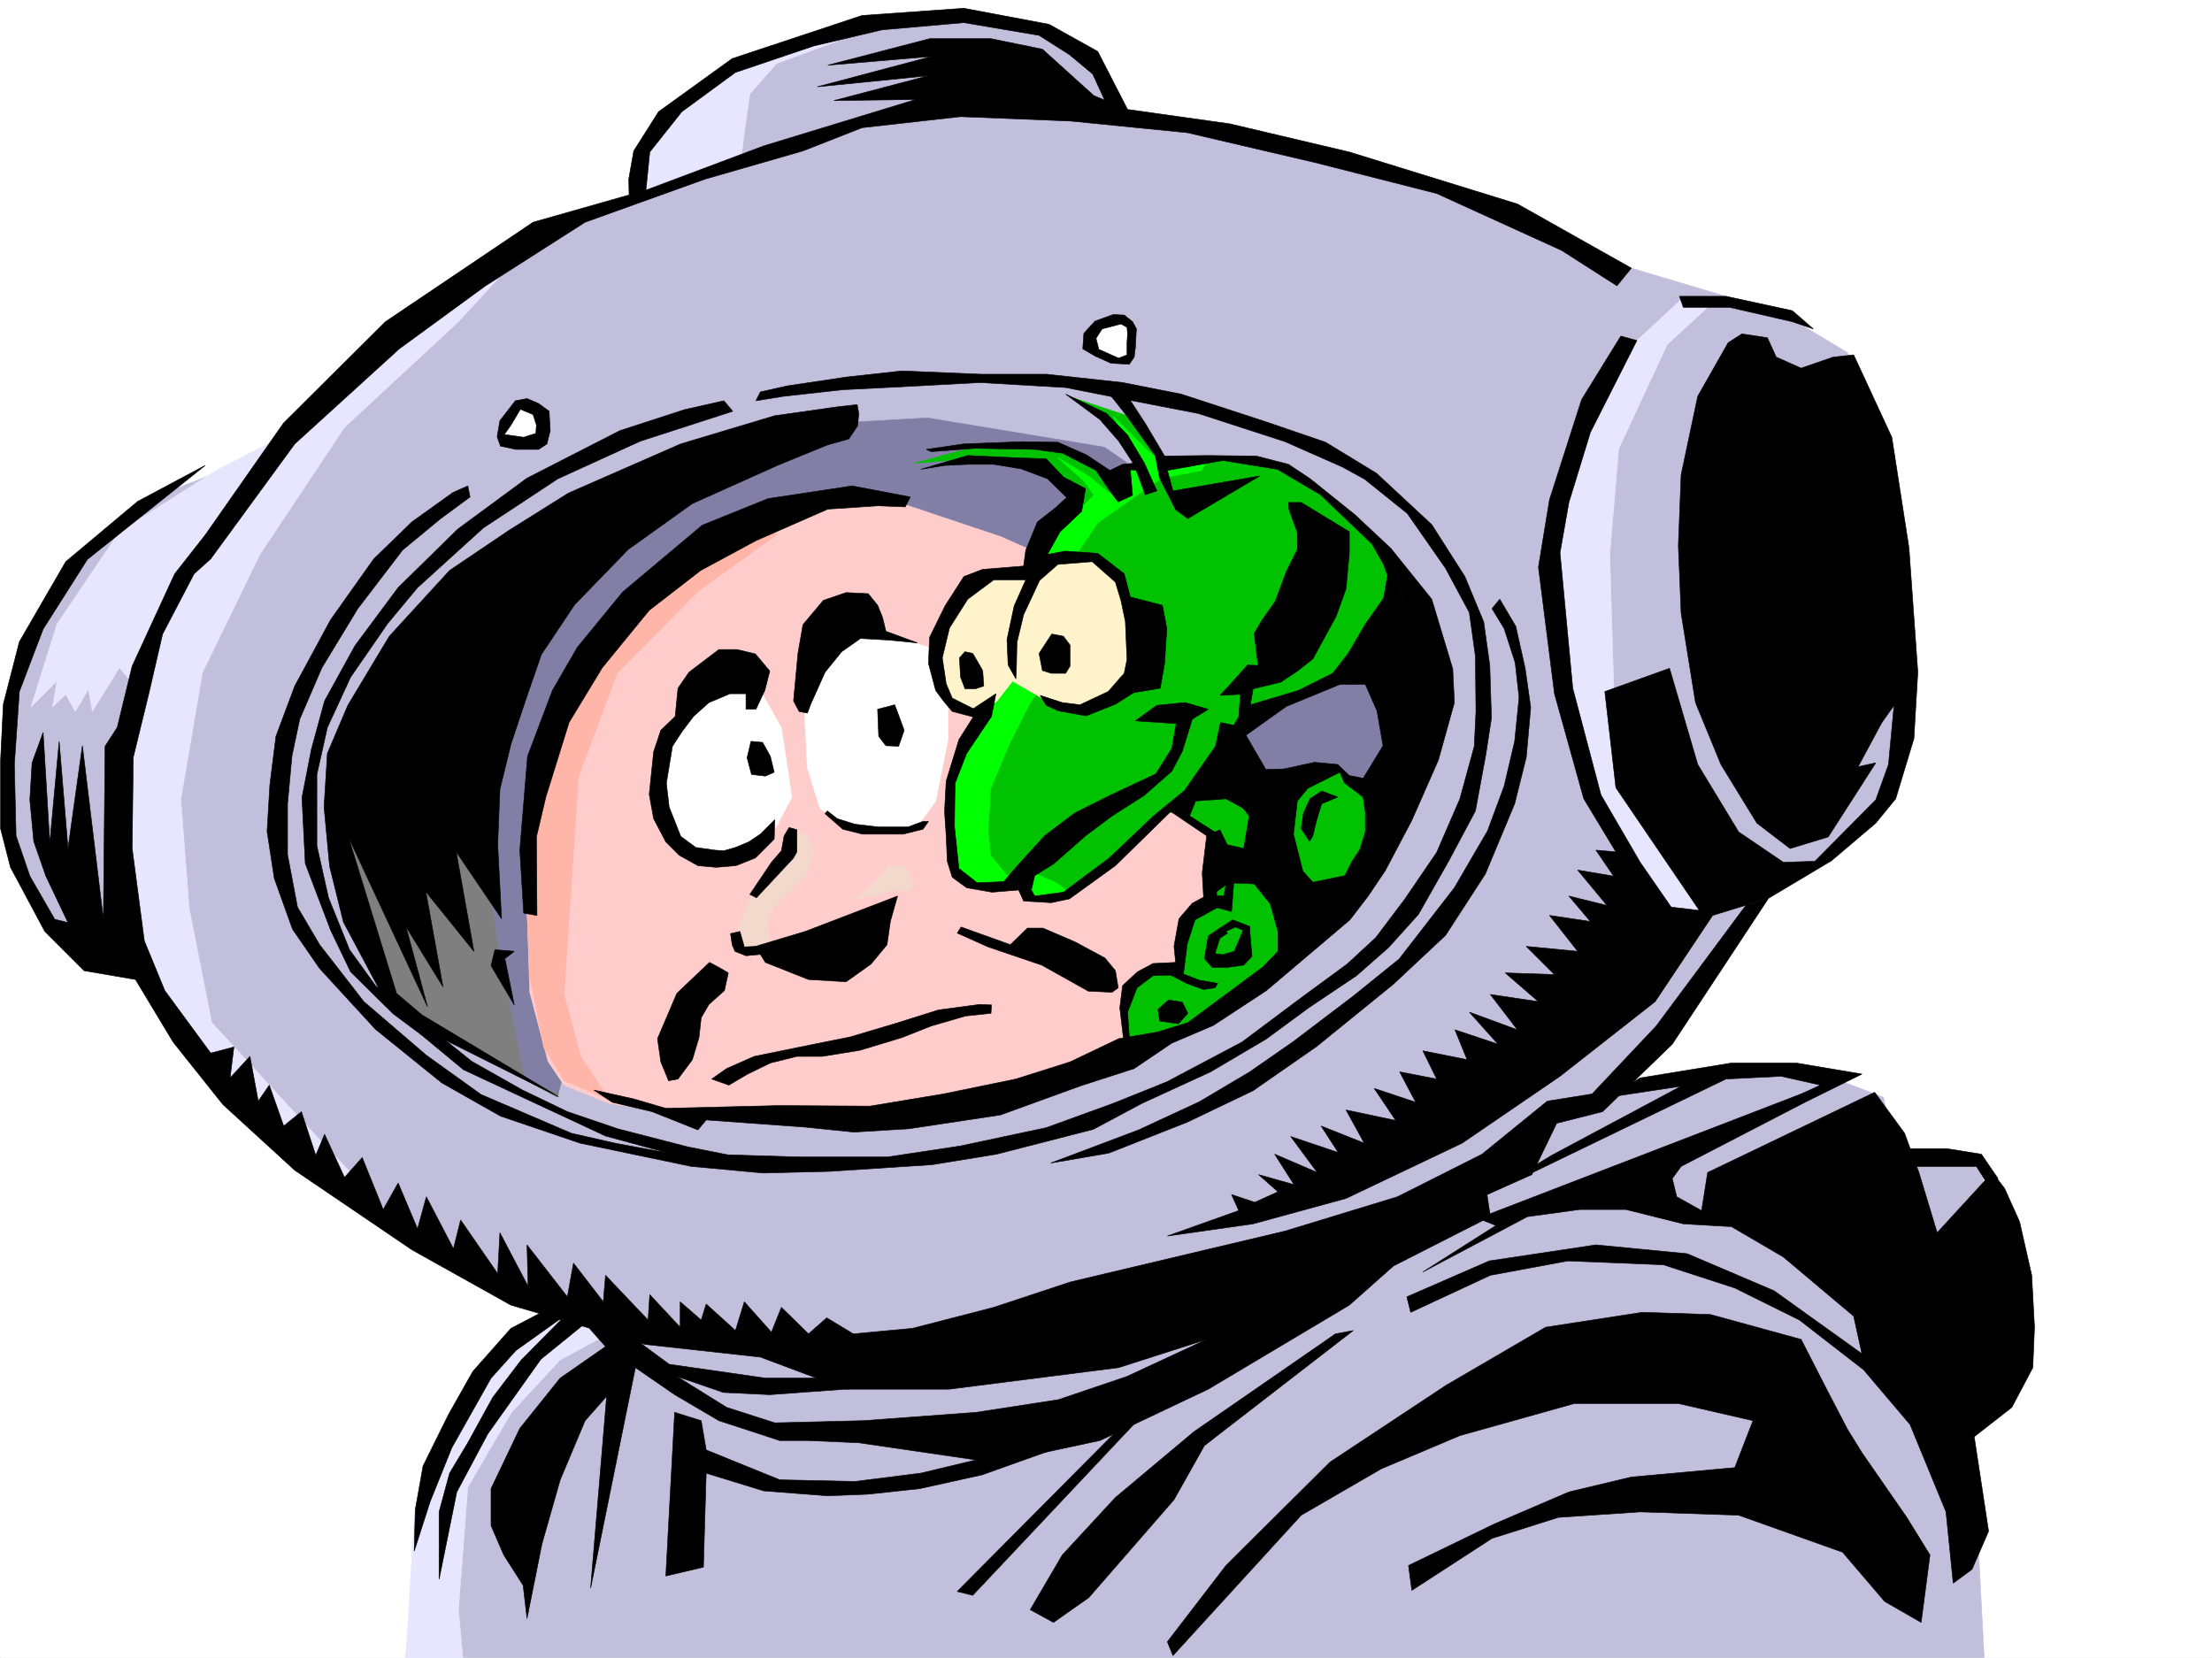
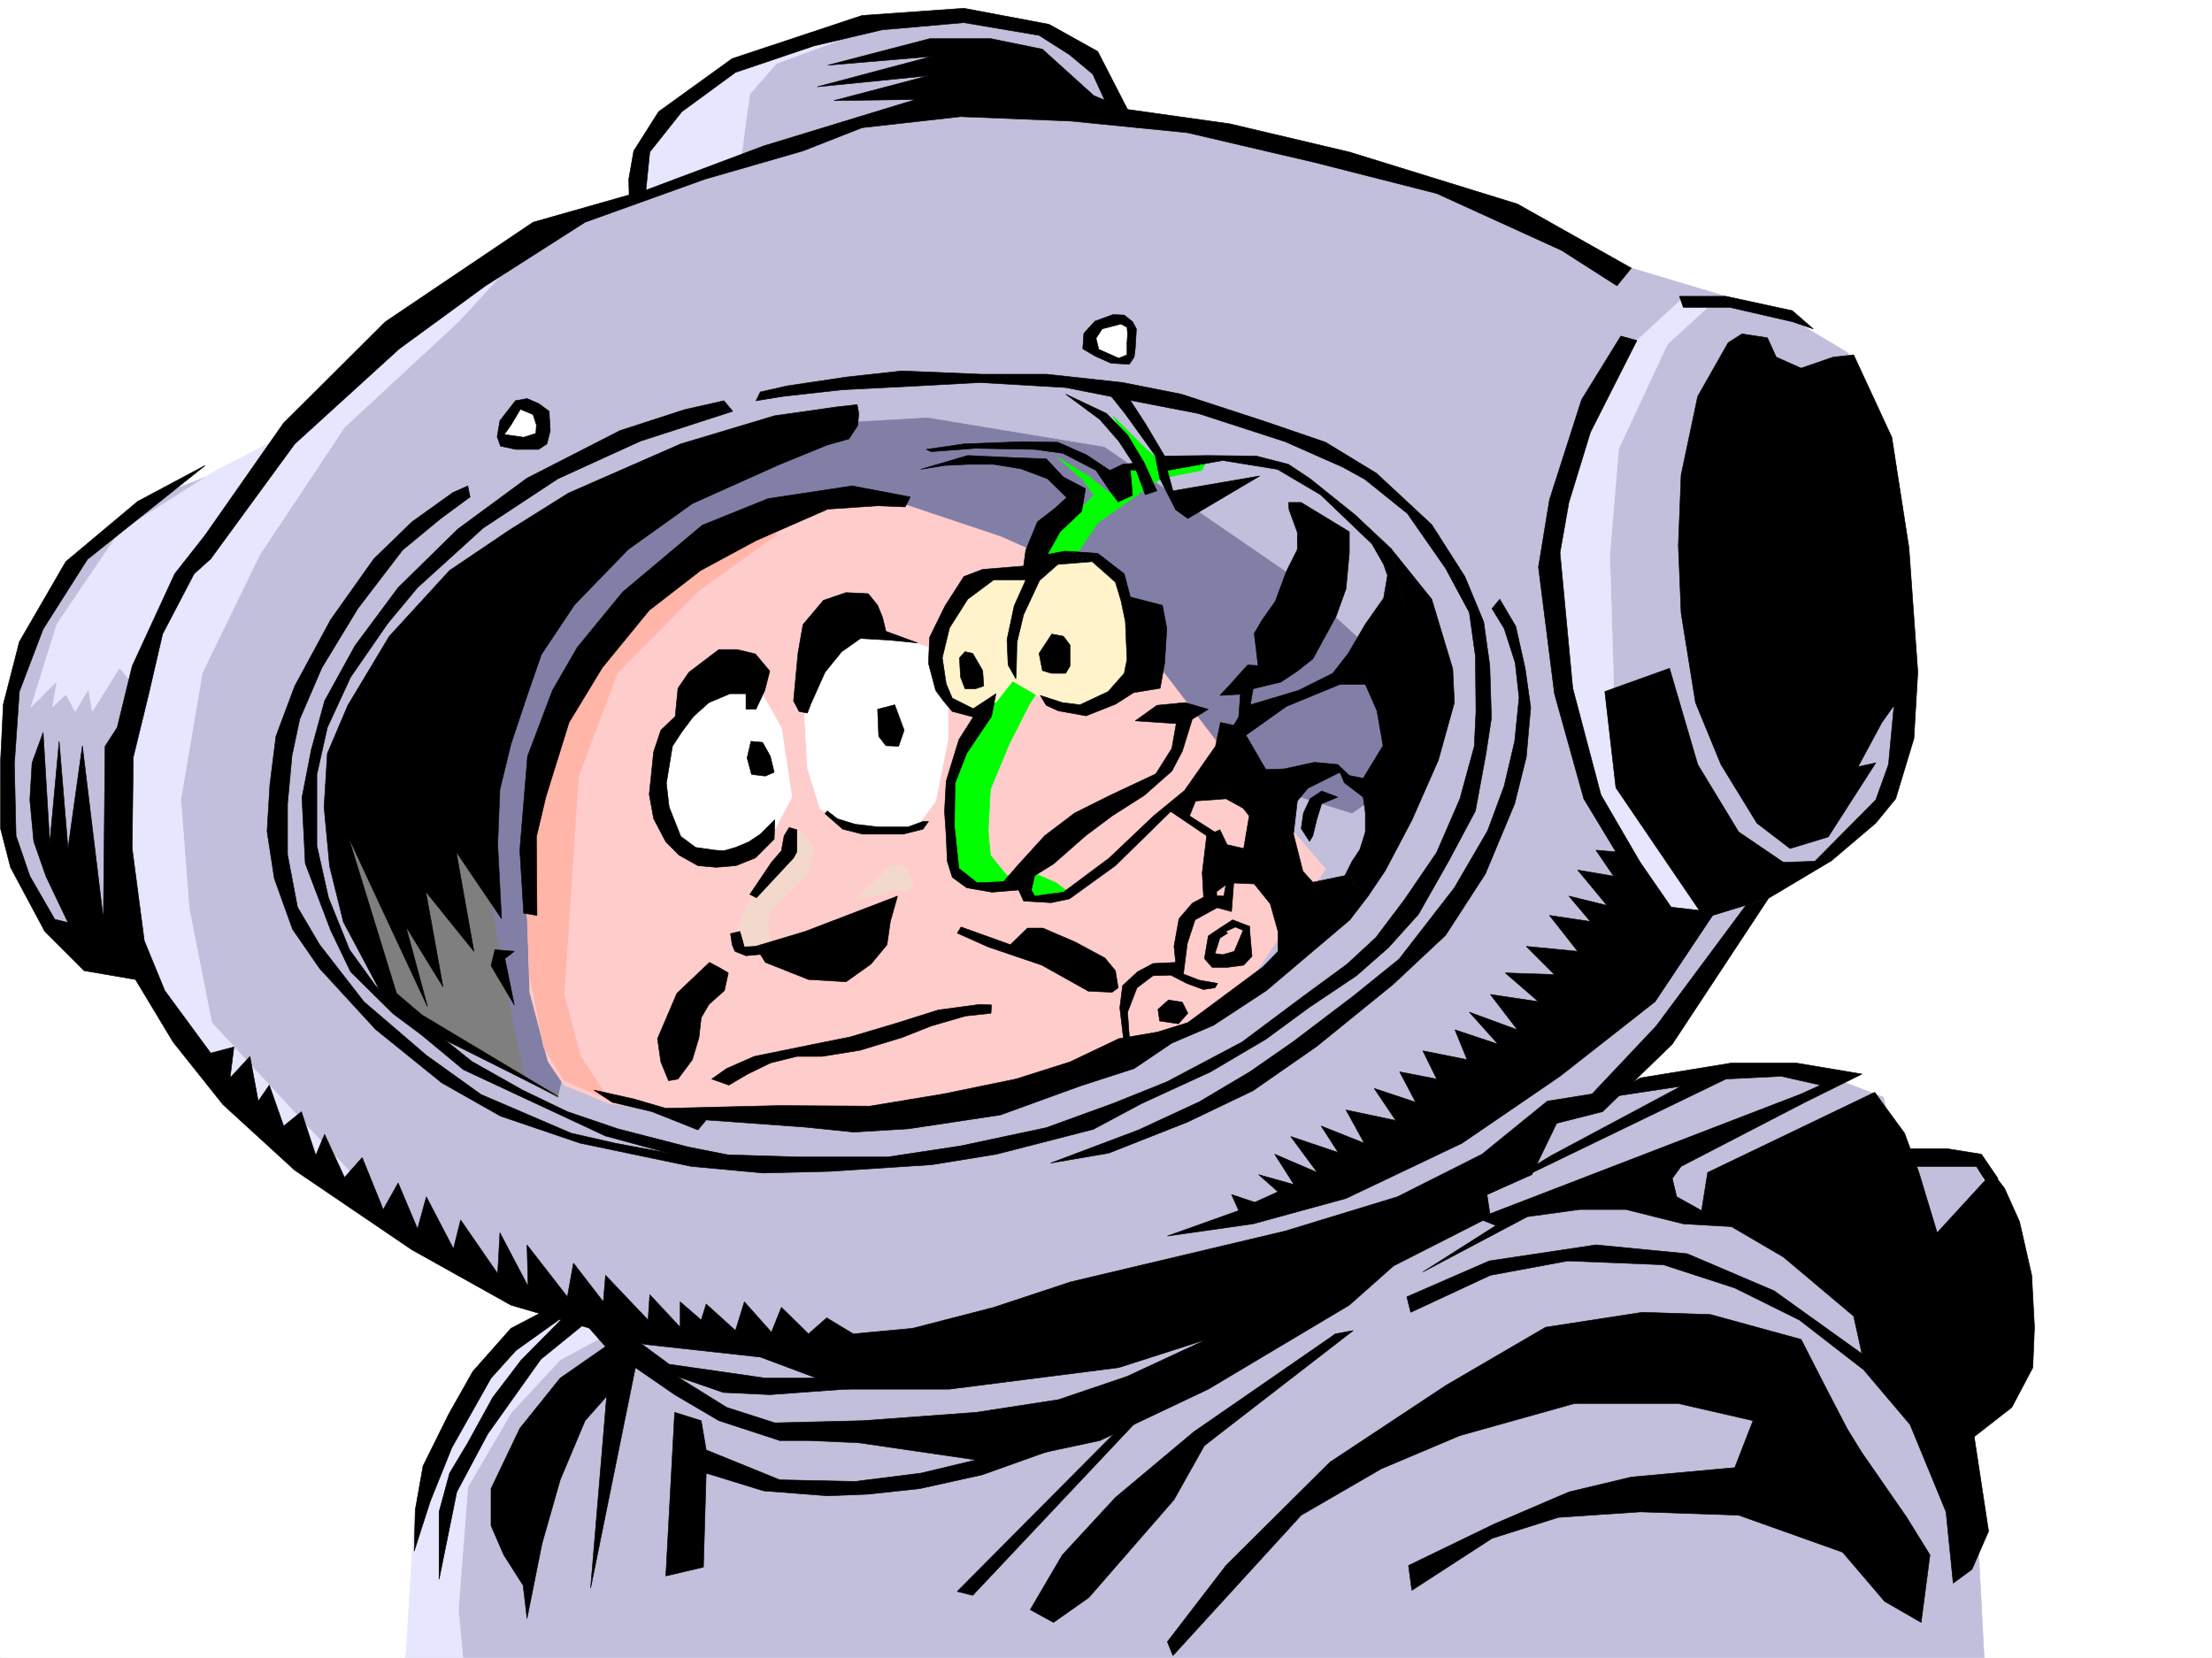
<svg xmlns="http://www.w3.org/2000/svg" width="2997.016" height="2246.668">
  <rect width="100%" height="100%" fill="#333333" stroke="none" />
  <defs>
    <clipPath id="a">
      <path d="M0 0h2997v2244.137H0Zm0 0" />
    </clipPath>
    <clipPath id="b">
      <path d="M5 18h2696v2226.137H5Zm0 0" />
    </clipPath>
  </defs>
  <path fill="#fff" d="M0 2246.297h2997.016V0H0Zm0 0" />
  <g clip-path="url(#a)" transform="translate(0 2.16)">
    <path fill="#fff" fill-rule="evenodd" stroke="#fff" stroke-linecap="square" stroke-linejoin="bevel" stroke-miterlimit="10" stroke-width=".743" d="M.742 2244.137h2995.531V-2.16H.743Zm0 0" />
  </g>
  <g clip-path="url(#b)" transform="translate(0 2.16)">
    <path fill="#c2bfdc" fill-rule="evenodd" stroke="#c2bfdc" stroke-linecap="square" stroke-linejoin="bevel" stroke-miterlimit="10" stroke-width=".743" d="m872.125 196.312-11.223 65.18-149.867 53.918-244.258 196.242-120.625 106.352-137.125 53.215L89.148 772.332l-65.18 124.34L5.98 1009.004l12.004 131.062 35.973 95.133 101.152 77.145h41.211l66.668 113.117 149.086 159.527 233.781 149.047 113.153 47.195-77.926 47.192-59.937 71.164-41.215 95.875-12.004 47.191-17.985 201.485h2138.38l-11.223-213.489-24.008-214.187 47.234-189.52-23.226-53.175-107.914-5.985-17.243-83.164-60.683-23.226-125.121-11.965-167.074 23.226 131.101-172.273 59.941-101.113 77.926-35.23 89.188-83.126 23.969-190.262-77.926-414.93-89.93-53.956-238.238-71.121-292.235-123.598-365.62-71.902-35.973-71.164-59.942-47.192-149.09-17.988-137.12 22.484-155.071 54.66-71.945 59.2zm0 0" />
  </g>
  <path fill="#e6e6ff" fill-rule="evenodd" stroke="#e6e6ff" stroke-linecap="square" stroke-linejoin="bevel" stroke-miterlimit="10" stroke-width=".743" d="m2276.988 406.719-89.93 83.125-65.921 142.324-17.989 101.113 17.989 207.465 47.937 177.516 101.934 131.101 47.191-23.226-89.187-167.035-41.953-106.352-5.98-201.484 12-143.067 65.925-141.578 65.18-59.902zM824.187 1807.36l-65.18 35.226-65.96 71.125-59.195 101.152-12.707 166.254 5.98 65.18h-77.184l12.004-201.484 47.196-101.114 41.21-77.144 102.637-95.13zM1135.113 55.445l-83.168 30.692-35.972 41.21-6.723 47.157-5.984 47.191-137.121 41.957v-58.418l41.953-53.918 89.148-65.18zM657.86 358.781 406.093 578.992 292.977 637.41l-131.141 83.125-84.652 125.121-35.23 112.332 35.23-35.187-6.024 35.187 17.988-17.242 12.747 23.227 17.984-29.953 5.242 29.953 36.715-59.16 34.484 41.171-47.23 89.891 12.746 190.262 41.21 106.351 77.927 125.082 167.074 159.567 137.867 89.851-167.816-179-131.145-142.324-30.691-155.031L245 1083.07l29.207-171.53 77.926-160.274 114.644-172.274 154.368-143.066 119.878-130.32Zm0 0" />
  <path fill="#fff" fill-rule="evenodd" stroke="#fff" stroke-linecap="square" stroke-linejoin="bevel" stroke-miterlimit="10" stroke-width=".743" d="m1503.004 435.926-17.984 10.48-3.754 15.719 7.507 18.727 29.95 9.734 15.015-7.465.742-40.469-14.976-9.738zM699.813 548.262l-22.485 38.98 10.48 12.707 40.47-2.226 11.222-23.97-17.988-25.491zm0 0" />
  <path fill="#7f7f7f" fill-rule="evenodd" stroke="#7f7f7f" stroke-linecap="square" stroke-linejoin="bevel" stroke-miterlimit="10" stroke-width=".743" d="m461.535 1098.79 68.192 256.925 71.906 48.68 153.62 82.382 15.72-63.656-161.09-349.043zm0 0" />
  <path fill="#827fa6" fill-rule="evenodd" stroke="#827fa6" stroke-linecap="square" stroke-linejoin="bevel" stroke-miterlimit="10" stroke-width=".743" d="m711.777 1462.066-32.218-155.773-23.227-153.547 23.227-223.223L821.922 713.81l302.71-140.055 131.888-7.508 239.757 39.688 244.22 167.777 152.1 138.57-2.972 148.305-57.71 41.215-157.34-49.426-421.067-292.855-489.258 689.058-8.25 32.219zm0 0" />
  <path fill="#fcc" fill-rule="evenodd" stroke="#fcc" stroke-linecap="square" stroke-linejoin="bevel" stroke-miterlimit="10" stroke-width=".743" d="M1020.473 715.297 874.395 800.69l-87.665 98.141-55.44 146.04-19.513 146.82 3.008 59.898 3.012 92.902 24.71 93.606 21.743 32.218 60.684 24.711 75.656 11.223 205.316 8.25 150.613 3.012 250.239-74.918 179.82-103.34 109.402-161.797-134.894-155.813-183.574-240.425-121.368-53.918-131.843-44.184-110.145-2.27zm0 0" />
  <path fill="#fff" fill-rule="evenodd" stroke="#fff" stroke-linecap="square" stroke-linejoin="bevel" stroke-miterlimit="10" stroke-width=".743" d="m1105.906 901.8-16.504 52.434 4.5 86.137 17.242 55.445 43.438 27.723h85.434l27.722-38.2 16.5-82.425v-59.898l-16.5-62.914-52.433-16.5-47.23-5.98-37.458 19.468zm-157.34 32.22-49.46 74.136-8.25 71.903 27.722 65.18 65.961 19.472 62.168-35.191 26.234-49.461-14.23-93.606-38.238-68.148h-44.926zm0 0" />
  <path fill="#ffb5a8" fill-rule="evenodd" stroke="#ffb5a8" stroke-linecap="square" stroke-linejoin="bevel" stroke-miterlimit="10" stroke-width=".743" d="m1052.688 724.29-106.391 76.4-110.145 111.59-52.433 140.094-8.992 136.305-10.477 158.785 22.48 83.906 38.204 58.418-60.684-25.453-27.723-45.711-18.73-96.613-6.02-157.301 16.5-131.805 64.438-141.582 131.101-120.586 113.157-55.441zm0 0" />
  <path fill="#f3d9cc" fill-rule="evenodd" stroke="#f3d9cc" stroke-linecap="square" stroke-linejoin="bevel" stroke-miterlimit="10" stroke-width=".743" d="m1187.586 1213.39 23.223-8.21 18.73 2.972 8.211-10.48-8.21-17.242-5.24-7.47h-19.51l-11.224 13.49-16.5 15.718-18.73 16.46zm-93.684-79.374 8.992 17.207-8.992 32.218-24.71 24.711-23.97 24.711-6.023 18.727 6.024 32.219-32.961 3.011-12.004-6.02-3.012-15.718 20.254-48.68 38.2-43.441 19.472-24.711 3.012-24.711zm0 0" />
-   <path fill="#00c200" fill-rule="evenodd" stroke="#00c200" stroke-linecap="square" stroke-linejoin="bevel" stroke-miterlimit="10" stroke-width=".743" d="m1599.66 624.66-25.496-4.496-30.691-51.648-91.414-29.993 50.945 28.465 40.469 54.703-9.735 13.489-33.746 4.496-53.918-32.219-24.75-3.012h-97.398l-84.653 23.227 71.907-5.98 89.187 11.218 35.973 14.977 25.453 23.226-45.707 55.442-71.906 253.918-29.989 152.8 32.22 53.176 69.675 25.457h32.96l62.208-45.71 67.41-66.665 18.727 3.012 63.695 43.438-24.711 80.898-34.488 25.457-4.496 64.434-28.465-8.25-35.188 19.472-8.25 29.207 2.227 70.422 80.195-27.723 107.133-71.906 127.387-128.836 61.426-122.07-61.426-12-33-23.227-91.375 12.747-36.715-20.958v-47.937l49.422-32.961 101.152-40.469 59.195-119.84-25.453-58.418-86.918-81.64-43.48-19.473-66.664-12.746zm0 0" />
  <path fill="#0f0" fill-rule="evenodd" stroke="#0f0" stroke-linecap="square" stroke-linejoin="bevel" stroke-miterlimit="10" stroke-width=".743" d="m1394.344 954.98-26.938 53.176-25.496 61.426-3.008 56.184 3.008 32.965 22.484 27.718 38.946-2.265 27.719 12.004 21 15.718h-14.235l-43.48 5.239-11.219-14.977-38.945-3.012-35.973-2.968-15.012-15.758-5.984-50.164-2.23-73.391 35.933-76.402 43.48-86.883 43.442-146.82 35.969-47.934 23.226-12.75 14.977-14.973-12.707-18.73-35.973-32.219 41.211 24.75 28.465 23.188 22.484-32.922h20.957l-38.203-71.16 43.48 43.437 29.95 25.453 51.691-5.238-5.238 9.738-53.961 10.477-43.437 29.949-43.442 30.734-31.476 46.45-17.985 53.175-1.484 72.649-28.504 53.176zm0 0" />
  <path fill="#fff3cc" fill-rule="evenodd" stroke="#fff3cc" stroke-linecap="square" stroke-linejoin="bevel" stroke-miterlimit="10" stroke-width=".743" d="m1394.344 774.492-52.434 2.973-43.437 24.71-26.239 53.958-7.504 58.418 20.25 38.199 41.957 13.488 23.97-16.5 20.995-26.937 46.45 26.937 35.933 10.48 48.719-7.468 40.469-40.469v-63.656l-30.735-77.145-40.468-14.23-59.196 7.508zm0 0" />
  <path fill-rule="evenodd" stroke="#000" stroke-linecap="square" stroke-linejoin="bevel" stroke-miterlimit="10" stroke-width=".743" d="m1120.879 1098.79 13.492 10.515 23.965 7.468 31.476 3.754h40.47l20.214-7.508h7.508l-7.508 10.52-26.98 6.727h-54.7l-26.941-6.727-24.008-20.996zm-97.399 183.534 67.45-20.254 125.12-47.937-9.737 34.488-4.497 31.434-21.738 26.238-33.707 23.969-50.945-3.012-58.453-23.227zm-59.195 179.742 20.254-14.23 37.457-16.465 80.898-16.5 48.72-9.734 62.91-18.73 56.968-17.946 56.188-7.508 15.718.742-.742 11.262-34.449 3.715-46.45 13.488-39.726 15.719-56.93 17.242-50.945 8.25h-34.488l-35.973 8.996-30.691 14.973-25.496 14.976zm9.735-151.276 12.746 7.468-5.239 23.969-20.996 18.726-10.48 17.988-3.008 26.938-8.996 29.992-19.469 26.195-12.75 2.27-10.476-25.496-4.497-31.434 26.235-61.426 44.183-41.957zm0 0" />
  <path fill-rule="evenodd" stroke="#000" stroke-linecap="square" stroke-linejoin="bevel" stroke-miterlimit="10" stroke-width=".743" d="m1023.48 1282.324-14.972.742-6.024-20.996-12.707 3.012 2.23 14.973 3.75 8.996 14.977 5.98 23.97-2.23zm38.946-149.832-3.715 20.254-13.488 15.719-29.25 43.441 8.996 4.496 50.203-53.922 4.496-8.25v-29.949l-10.477-3.012zm239.762 123.594 66.703 23.969 23.226-22.48h20.957l43.48 18.726 40.47 21.742 14.23 17.242 3.754 23.188-8.25 6.02-32.219-1.524-62.95-35.192-72.687-24.71-41.957-18.731zm-258.493-231.43-10.476-18.73-15.719-1.485-5.238 22.442 5.98 22.484 18.73 2.227 11.966-5.239zm181.348-35.191-12.746-34.485-23.227 6.02 1.485 36.676 9.738 12.746 17.242.742zm0 0" />
  <path fill-rule="evenodd" stroke="#000" stroke-linecap="square" stroke-linejoin="bevel" stroke-miterlimit="10" stroke-width=".743" d="m1049.719 1110.793-19.512 19.473-15.719 10.476-17.984 7.508-15.719 4.496-12.004-.781-26.238-3.715-20.215-14.977-15.715-39.722-3.754-32.18 8.25-50.207 12.707-19.469 15.758-20.96 20.957-18.727 28.465-12.004h21.738V961h13.489l12.004-25.492 6.726-26.2-19.473-23.222-24.71-5.984h-24.75l-40.47 30.695-14.972 21.738-3.754 38.2-19.472 18.73-9.739 29.207-5.98 57.672 5.98 32.96 16.5 31.438 17.989 17.988 25.453 14.23 24.71 2.231 26.981-2.23 26.234-10.48 25.457-25.493zm48.68-156.559 19.468-43.437 22.485-27.723 25.492-17.949 38.945 2.23 38.238 3.754-42.734-15.718-4.496-18.73-6.727-16.5-12.746-15.716-29.953-1.488-30.73 10.48-27.723 32.961-6.766 38.942-5.98 64.398 7.508 14.235 11.222 2.265zm0 0" />
  <path fill-rule="evenodd" stroke="#000" stroke-linecap="square" stroke-linejoin="bevel" stroke-miterlimit="10" stroke-width=".743" d="m1226.527 686.832-36.715-1.488-68.19 4.496-97.4 42.7-74.913 40.429-69.676 53.957-63.695 77.887-44.965 74.132L739.5 1080.06l-12.71 53.957.745 106.355-17.988-3.012-5.238-85.394 10.476-127.309 33.707-89.148 33.742-58.418 61.426-74.914 107.88-90.594 89.187-35.973 113.855-17.242 78.672 15.012zm0 0" />
  <path fill-rule="evenodd" stroke="#000" stroke-linecap="square" stroke-linejoin="bevel" stroke-miterlimit="10" stroke-width=".743" d="m1163.578 560.266-1.488 16.46-12.004 17.985-29.207 8.25-65.922 26.941-116.91 52.434-86.879 62.168-72.688 74.914-44.964 67.41-19.473 56.188-21.738 65.14-14.977 61.426-3.008 74.914 5.239 100.371-61.426-90.636 23.969 134.82-65.18-80.899 23.223 128.832-50.204-81.64 29.246 108.62-107.171-229.948 65.218 211.965 34.446 29.207 185.062 110.847-191.785-95.875-50.207-47.933-49.46-92.864-18.727-75.66-7.508-80.152 4.496-72.649 27.722-65.18 56.188-93.605 81.68-89.148 80.933-54.664 80.156-50.203 152.098-66.625 127.39-38.204 84.653-12.003 26.977-3.008zm83.945 75.656 32.22-5.238 32.218-1.524h34.45l36.714 6.02 35.969 13.449 26.199 25.496-16.461 14.973-23.227 17.988-15.757 38.2-2.97 21.698-55.444 4.496-25.493 9.739-25.457 39.687-20.996 42.696-1.484 35.23 9.734 36.676 10.48 14.23 12.005 14.235 28.464 7.507-19.472 30.692-17.242 56.187-2.23 41.172 2.23 32.961 1.484 34.488 6.766 21.7 19.472 14.23 34.485 5.984 35.933-2.972 6.766 14.976 37.457 2.227 24.71-5.238 62.208-44.926 74.914-73.43 25.496 6.02 8.211-20.211 41.21-3.012 23.228 12.746 8.25 10.477-7.508 44.183-22.446-5.238-9.773-20.215-17.95 8.211-6.019 50.203 2.266 40.43 17.988 6.766-.781-21.739 16.5-11.965 34.484 1.485 21.703 26.98 10.516 37.418v26.98l-20.254 20.958-101.895 75.656-41.21 12.746-52.434 8.996-65.96 31.434-73.392 23.226-98.18 20.215-99.628 16.5-123.633-.742-152.844 3.715-43.476-12.707-53.918-12.004 24.71 16.5 53.958 12.707 62.168 24.75 11.261-13.488 134.114 9.734 65.921 6.727 74.172-4.496 124.38-18.73 109.402-39.688 71.902-23.223 50.95-34.45 56.226-23.968 71.902-47.191 113.156-95.875 24.711-32.22-31.476-27.683-43.438 8.996-13.492-15.015-12.746-50.164 5.242-44.926 14.23-17.246 43.481-21.738-3.012-10.481-31.476-2.969-41.211 8.953-24.711.782-26.98-46.45 54.703-38.945 72.687-29.95 46.45-33.706 18.73-15.754 12.746-29.953 8.21-29.95-17.202-74.917-48.719-45.668-60.684-48.72-29.207-19.468-43.48-11.223-65.922-.742-58.457.742 3.754 19.473 74.918-13.492 74.172 12.004 58.453 34.45 69.676 66.663 15.757 27.723 5.243 14.972-5.243 30.696-24.75 35.23-23.226 39.684-20.957 26.941-46.45 23.227-65.218 19.472 3.754-21.703 37.457-8.992 22.484-14.976 20.996-16.5 31.473-57.672 13.492-37.457 4.457-48.68v-28.465l-65.18-39.687h-17.203l.742 9.738 11.223 30.73v23.188l-14.976 29.988-14.977 40.43-17.984 25.453-10.48 17.988 5.241 43.438-14.234-.742-25.492 28.464-12.004 12.747 27.723-1.524-2.23 30.734-6.727 11.22-17.985-3.755-6.765 32.22-41.954 59.94-41.953 34.446-59.941 56.93-62.207 46.414-38.945 5.238-4.497-8.211 4.497-19.473 25.492-15.758 43.441-38.199 35.973-26.941 43.441-27.719 37.457-32.96 14.23-26.981 13.493-43.442L1637.117 961l-31.476-8.992-38.2 3.715-29.207 20.996 55.442 3.754-6.02 33.703-21.703 34.449-62.207 29.207-47.937 23.969-40.465 30.691-37.461 41.211-17.985 20.957-35.972 1.527-24.711-19.472-6.02-56.93.782-58.414 15.718-40.469 33.703-50.168 6.02-30.73-30.73 20.215-28.465-14.235-8.25-19.468-5.243-35.192 9.739-40.43 24.71-38.984 35.231-26.195h43.438l-15.72 35.191-9.734 45.707 1.485 34.446 10.52 18.73.742-14.976.742-34.446 8.996-37.457 21.7-46.453 24.75-21.7 46.448-3.753 31.477 27.723 7.469 24.71 6.02 28.465 2.23 51.688-3.754 18.691-21.7 24.75-38.242 17.95-23.968-2.973-29.95-9.738 8.211 13.453 16.5 7.507 37.457 6.723 39.727-15.719 24.71-15.718 35.973-5.98 5.981-33.704 3.012-47.195-5.98-31.477-43.481-11.219-8.25-31.476-35.934-27.723-44.223-2.972-23.968 4.496 17.246-30.73 29.207-27.684 5.238-30.73-29.988-15.72-23.227-24.71-43.441-1.528-62.95-2.969zm0 0" />
  <path fill-rule="evenodd" stroke="#000" stroke-linecap="square" stroke-linejoin="bevel" stroke-miterlimit="10" stroke-width=".743" d="m1261.758 611.953 59.941-4.496 80.153 1.488 38.203 5.239 44.964 23.226 20.215 29.95 9.774 12.745 19.472-8.992-3.011-34.449 15.758.746-4.497-10.48-21.742 2.23-17.242 8.25-31.477-20.96-38.94-17.243-48.72-.742-78.668 3.012-50.949 7.468zm327.422 53.176 117.613-20.215-97.398 57.676-16.5-12.004zm0 0" />
  <path fill-rule="evenodd" stroke="#000" stroke-linecap="square" stroke-linejoin="bevel" stroke-miterlimit="10" stroke-width=".743" d="m1551.723 670.371-15.016-40.469-20.957-32.18-25.492-29.206-46.453-34.489 55.445 26.239 28.465 29.207 22.484 37.457 17.242 38.199zm26.195-52.434-26.195-44.183-20.996-32.219-32.22-13.488 26.235 32.96 40.43 56.188 6.023 30.692 21.7 42.699-3.715-25.457-7.508-27.719zm-137.121 244.18-15.719-3.012-17.242 26.235 4.496 23.226 12.004 3.715h19.469l5.984-9.734v-28.465zm-122.852 23.223 13.489 23.226 1.484 20.957-11.219 3.754h-14.234l-6.02-15.718-1.488-26.235 7.508-8.25zm503.489 175.246 25.492 19.473 2.972 20.996v26.199l-7.468 23.969-10.516 15.758-9.738 19.468 31.476 27.684 23.227-34.445 35.973-68.153 35.968-81.64 21.703-77.887-2.23-45.707-28.465-94.39-55.441-68.895 17.203 74.918-20.957 59.902-65.18 49.46h34.445l15.758 35.934 8.211 47.192-26.941 44.184-18.766-3.754-15.719-14.977 3.012 10.48zm-8.993 19.473-21.738 8.992-6.726 21.742-5.239 21.7-4.496 7.507-11.262-17.242 3.012-20.957 8.992-19.473 15.72-10.48zm-200.777 25.491 35.188 22.446-11.965 4.496-48.719-32.96zm23.223 107.84-19.508 10.481-17.988 20.996-6.723 37.457 2.227 21.7-30.692 1.488-21 11.258-20.215 18.73-3.75 29.95 5.98 50.948 7.509-3.011-3.012-41.953 12.746-32.961 21.742-16.461 23.965-.746 21.742 11.222 22.48 8.25 15.72-2.265 3.753-5.985-25.492-4.496-20.957-8.25 5.238-41.172 10.48-32.218 29.99-16.461 19.472 5.238 3.754-48.68h-8.996l-5.239 27.684zm0 0" />
  <path fill-rule="evenodd" stroke="#000" stroke-linecap="square" stroke-linejoin="bevel" stroke-miterlimit="10" stroke-width=".743" d="m1583.16 1354.973-14.234 12.707 2.27 15.758 25.452 3.753 12.747-14.234-7.508-15.016zm69.676-97.399-15.719 10.516-5.238 30.695 10.477 12.004h20.253l22.446-3.012 11.258-12.004-3.008-34.445-8.992-.742-11.965 28.465-15.758 4.496-10.48-1.488 6.726-20.996 10.516-6.727zm0 0" />
  <path fill-rule="evenodd" stroke="#000" stroke-linecap="square" stroke-linejoin="bevel" stroke-miterlimit="10" stroke-width=".743" d="m1652.836 1257.574 17.242-11.222 23.227 8.992v5.984l-8.993-.742-10.48-4.5-17.984 8.25zm537.977-870.328-74.915-47.937-169.343-77.145-164.848-41.953-173.055-40.43-158.082-15.758-149.125-5.98-133.37 14.977-80.157 31.472-132.625 38.203-162.578 58.414-134.856 86.137-116.91 85.395-141.582 128.836L285.47 757.25l-7.508-32.219 106.39-152.02L522.22 435.927 722.294 301.11l152.844-43.441 159.566-59.938 206.059-62.914-110.89 1.489 128.132-33.707-150.613 15.015 155.109-41.21-140.879 11.964 137.867-35.933h83.168l69.676 14.23 69.676 62.914 45.707 18.727 138.61 19.472 161.835 38.203 227.797 70.418 154.328 86.88zm0 0" />
  <path fill-rule="evenodd" stroke="#000" stroke-linecap="square" stroke-linejoin="bevel" stroke-miterlimit="10" stroke-width=".743" d="m852.652 274.129-.742-31.434 6.727-38.203 33.742-53.176 99.629-71.902 176.066-58.457 137.867-9.734 115.383 21.738 65.961 36.715 40.43 78.629-30.692-12-16.5-35.934-31.476-26.238-41.211-26.196-101.895-17.242-110.89 9.735-92.156 21.738-106.391 35.934-72.688 53.214-43.441 54.664-5.238 51.688zM277.96 725.031l-41.21 52.434-57.672 125.082-20.254 83.164-16.46 25.453-2.27 234.445-28.465-235.187-19.469 139.312-12.004-145.293-12.707 137.786-8.996-149.79-15.012 41.211-2.972 50.165L45.707 1140l16.461 47.195 29.992 62.91-17.988-4.496-33.703-58.414-18.73-54.703-2.266-96.617 6.761-98.844 32.22-84.652 59.94-94.387 159.567-127.308-91.414 48.68-97.399 81.64-62.914 108.621-21.738 84.61-3.754 76.402v92.12l13.488 52.434 46.454 86.88 53.214 53.214 69.676 11.965 50.95 84.652 67.406 84.61 97.437 89.148 158.824 107.84 134.114 74.914 181.304 53.176 156.598 17.246 116.164 43.437h140.098l229.281-29.207 119.137-38.199-107.914 50.164-92.903 31.477-111.629 17.203-152.843 11.262-119.88 2.968 6.723 23.97h38.985l68.152 3.01 158.863 23.227 20.215 5.239 147.602-31.477 146.86-69.637 191.042-113.859 59.942-53.176 131.14-66.664-4.496-29.953 60.684-26.977 33.703-69.636 62.207-15.758 94.387-91.379 130.398-197.727-30.73 9.735-121.368 163.281-86.918 92.121-60.683 9.735-88.445 71.906-114.602 57.672-152.098 46.453-290.71 68.934-104.16 34.445-110.145 28.465-80.157 7.468-35.972-21.703-24.711 21.703-36.715-35.933-13.488 33.703-36.715-41.211-12.004 38.945-39.688-35.933-6.765 21.699-28.465-24.711v34.45l-41.211-44.184-2.266 34.445-57.675-60.645-3.008 35.934-40.43-52.434-8.25 45.707-54.703-70.417 1.488 56.187-38.203-72.648-3.008 55.406-50.207-72.649-9.734 38.942-36.715-70.418-11.965 43.48-26.238-62.168-20.215 35.93-28.504-70.418-23.965 26.98-26.98-58.417-11.965 28.464-19.473-59.195-24.007 19.473-19.47-55.407-14.976 21.7-11.261-60.645-26.938 29.211 5.238-41.957-31.476 8.25-62.207-84.648-27.723-67.41-16.46-125.083 1.483-123.593 20.997-86.137 18.73-80.899 42.7-81.64 22.48-20.215zm0 0" />
  <path fill-rule="evenodd" stroke="#000" stroke-linecap="square" stroke-linejoin="bevel" stroke-miterlimit="10" stroke-width=".743" d="m2196.05 455.398-53.175 86.137-43.48 135.559-14.973 91.379 21.738 171.53 39.688 142.325 43.48 71.902-26.98-2.265 23.968 35.23-48.68-8.254 39.688 47.938-51.691-12.746 29.207 34.488-55.446-8.25 38.243 48.68-69.715-6.727 38.238 38.2-66.703-2.266 44.965 38.941-65.18-9.734 36.715 47.937-65.18-23.968 38.942 43.437-58.414-19.469 16.46 40.47-59.94-12.005 18.73 38.2-50.203-9.735 21.738 41.211-56.188-18.73 29.207 43.44-67.406-14.234 24.711 44.926-58.457-23.222 23.227 35.968-64.438-21.738 35.973 48.719-57.672-24.75 26.195 41.21-47.933-13.488 26.234 23.227-31.477 14.23-31.472-10.48 9.734 21.703-96.656 34.485 116.129-16.5 125.902-34.446 157.336-74.918 132.59-90.633 128.875-101.113 77.926-116.828 75.695-23.227 85.394-50.949-65.18 2.27-60.683-41.211-55.441-91.379-38.203-130.32-87.66 31.476 14.976 130.32 113.113 166.254-38.199-4.457-41.953-60.683-53.215-91.38-38.203-144.55L2113.63 749l12.004-68.152 29.207-95.13 62.953-124.34zm79.454-53.918h62.91l89.93 19.47 28.465 24.71-28.465-9.734-84.692-19.473h-62.91zm0 0" />
  <path fill-rule="evenodd" stroke="#000" stroke-linecap="square" stroke-linejoin="bevel" stroke-miterlimit="10" stroke-width=".743" d="m2341.426 464.39-41.211 72.65-22.484 106.35-3.755 95.876 3.755 91.375 19.472 121.367 34.485 83.867 48.68 79.414 44.964 34.445 51.691-15.718 64.438-100.368-23.969 5.239 32.219-59.942 16.5-23.222-7.508 80.152-17.242 47.938-86.137 86.878 26.196-4.496 59.94-50.906 26.981-32.96 24.711-81.642 5.278-89.89-12.004-168.524-23.227-149.789-51.687-111.632-27.723 3.011-43.48 14.977-33.703-14.977-12.004-26.199-34.45-5.277zM722.293 561.75l4.496 14.23-.781 11.262-16.461 5.242-26.235-3.754 8.993-12.75 16.5-27.718-10.52-5.242L677.328 570l-3.754 21.738 4.496 12.707 21 4.5h30.692l11.261-7.468 4.497-17.989-1.524-26.234zm0 0" />
  <path fill-rule="evenodd" stroke="#000" stroke-linecap="square" stroke-linejoin="bevel" stroke-miterlimit="10" stroke-width=".743" d="m722.293 561.75-23.223-9.734-.785-8.996 15.758-2.97 15.719 6.723 14.234 10.48zm785.949-135.559-24.71 8.993-15.013 16.46-1.488 20.997 16.5 9.734 21.703 9.738 24.75 1.485 6.723-9.735 1.527-12.746-3.754-10.48-7.507 4.496v15.719l-11.223 4.496-26.977-11.965-3.754-14.973 8.25-12.75 25.454-6.723 4.496-12.003zm0 0" />
  <path fill-rule="evenodd" stroke="#000" stroke-linecap="square" stroke-linejoin="bevel" stroke-miterlimit="10" stroke-width=".743" d="m1523.219 426.934 11.261 8.992 5.239 9.734-1.485 25.457-11.261-5.984.742-12.746-.742-8.953-8.25-4.497zM613.637 667.36l-55.446 39.726L506.5 757.25l-58.453 82.383-48.68 89.89-25.492 68.153-8.25 65.922-3.754 62.914 9.774 63.652 24.71 68.934 36.715 53.176 75.66 82.382 89.93 72.649 79.41 44.965 107.88 36.675 150.612 31.477 97.399 8.992 90.672-2.266 137.867-8.992 87.66-14.234 131.106-33.703 65.96-35.192 92.903-42.695 74.914-44.184 59.2-43.441 63.69-42.695 43.442-38.203 40.469-44.926 41.21-72.688 35.973-67.406 14.23-77.145 7.47-48.68-2.227-71.163-8.25-59.156-25.496-61.426-44.926-70.418-74.953-69.64-68.895-41.954-80.937-27.723-114.64-37.457-79.415-15.718-102.636-11.22h-88.442l-107.879-4.5-74.914 8.25-80.195 11.966-36.715 8.25-5.984 11.965 36.714-5.98 80.938-8.993 89.148-4.496 96.657-5.242 116.125 6.765 83.168 16.461 96.656 18.73 117.652 38.2 77.926 34.445 29.95 16.5 57.71 46.414 51.692 74.172 32.218 59.902 8.25 59.196.742 74.879-2.269 47.191-19.469 71.164-31.476 72.649-43.442 63.652-38.98 51.691-38.946 35.973-59.195 43.438-83.168 62.171-101.894 53.918-72.688 29.207-90.672 32.961-116.125 24.711-98.886 14.977h-119.88l-96.656-2.973-53.214-10.515-95.875-24.711-68.188-23.227-60.684-29.207-68.933-38.945-53.215-42.696-27.723-14.976 12.746 21.738 56.93 47.195 192.567 89.852 85.394 23.227-72.644-13.493-59.2-13.488-122.148-52.395-74.172-53.214-84.652-72.649-59.942-77.144-29.988-50.907-13.488-71.164v-68.933l6.02-65.14 10.48-49.462 29.988-69.636 48.68-80.153 60.683-79.375 51.73-42.695 39.684-29.211-3.007-15.012zm0 0" />
  <path fill-rule="evenodd" stroke="#000" stroke-linecap="square" stroke-linejoin="bevel" stroke-miterlimit="10" stroke-width=".743" d="m980.785 543.02-53.215 12.003-87.664 28.465-125.863 64.399-93.645 68.933-80.937 79.375-58.453 78.668-41.211 74.875-17.984 65.922-12.711 65.18 4.5 89.11 34.445 90.636 26.98 56.184 57.711 56.93 38.2 28.464-12.747-21.738-49.46-44.926-35.192-48.68-28.465-70.418-15.758-70.421v-96.614l14.235-63.656 31.476-68.152 50.203-72.688 40.47-48.676 89.148-80.898L756 648.629l111.629-50.906 125.121-40.47zm1040.684 281.64 16.5 26.977 14.976 46.414 5.239 47.191-5.98 59.2-14.235 60.644-22.48 60.68-44.966 77.144-74.918 96.617-62.168 50.203-80.937 61.43-59.195 41.172-68.192 40.469L1542.73 1531l-119.136 44.926 78.668-13.488 106.39-41.958 89.149-42.695 86.176-59.902 103.378-83.906 71.204-66.63 53.918-83.163 39.726-95.133 15.719-62.91 6.02-67.41-7.508-53.176-12.747-56.93-21.699-36.715zM696.8 1289.05l-12.745 9.735 12.746 62.91-31.477-53.175 5.242-21.7zm45.708 484.606-50.203 26.235-51.692 58.414-32.96 58.418-34.485 69.675-10.48 59.157-1.485 56.187 21.7-67.406 29.245-72.688 53.176-94.347 33.746-37.461 68.149-48.68zm0 0" />
  <path fill-rule="evenodd" stroke="#000" stroke-linecap="square" stroke-linejoin="bevel" stroke-miterlimit="10" stroke-width=".743" d="m767.219 1781.16-61.426 62.172-38.2 50.164-33.741 61.426-24.711 41.21-14.235 52.434v91.375l23.969-118.355 41.953-78.629 71.945-101.152 59.942-48.68zm0 0" />
  <path fill-rule="evenodd" stroke="#000" stroke-linecap="square" stroke-linejoin="bevel" stroke-miterlimit="10" stroke-width=".743" d="m792.715 1793.125 27.719 31.477-61.426 42.699-54.7 68.148-38.984 81.64v50.169l17.246 39.723 26.235 41.171 5.238 44.97 20.215-101.114 24.75-86.883 33.707-80.152 29.207-32.961-21.703 259.894 60.683-298.84 53.176 36.676 59.942 35.23 82.421 26.938-6.722-23.969-65.18-20.957-67.45-41.953 62.954 21.738 62.91 2.973 175.324-12.707-91.414-9.734h-89.89l-130.36-18.73-45.71-33.704zm0 0" />
  <path fill-rule="evenodd" stroke="#000" stroke-linecap="square" stroke-linejoin="bevel" stroke-miterlimit="10" stroke-width=".743" d="m914.078 1913.71-11.965 221.735 50.95-12.004 3.753-127.308 77.887 23.969 86.918 6.726 54.703-2.23 69.676-7.508 84.691-18.727 115.383-41.172-123.633 20.957-74.918 17.985-89.187 11.222-101.895-2.23-99.625-40.469-6.765-39.683zm604.645 19.474-221.778 223.218 21 5.243 229.282-243.438zm290.707-125.824-191.786 132.585-106.39 89.149-71.945 77.887-43.438 74.136 31.473 17.242 47.937-33.703 115.387-132.59 41.21-73.39zm0 0" />
  <path fill-rule="evenodd" stroke="#000" stroke-linecap="square" stroke-linejoin="bevel" stroke-miterlimit="10" stroke-width=".743" d="m1631.879 1958.676 201.559-155.813-24.008 4.496zm-50.207 265.879 79.414-103.34 140.875-140.059 157.34-104.12 134.855-78.669 131.14-20.215 92.161 3.008 122.852 33.707 34.488 67.406 28.465 54.665 19.468 31.472 60.684 87.625 31.477 50.946-11.965 91.378-49.461-28.464-56.969-66.668-140.84-50.164-133.367-4.497-110.89 7.47-89.93 28.464-108.617 70.418-4.496-33.703 116.125-56.188 101.152-43.441 84.652-20.215 140.133-12.746 24.71-63.652-101.151-23.227H2133.14l-155.11 43.442-106.39 44.925-108.66 62.95-173.801 190.222zm0 0" />
  <path fill-rule="evenodd" stroke="#000" stroke-linecap="square" stroke-linejoin="bevel" stroke-miterlimit="10" stroke-width=".743" d="m2002.742 1650.84 437.567-168.559 5.238 11.262-167.817 86.879-12.003 16.46 6.023 24.712 33.703 18.73 8.25-51.652 226.273-108.621 40.47 55.406 19.468 53.215 24.711 81.64 74.918-81.64 16.5 21.7 20.215 44.925 16.5 72.687 3.754 70.383-2.27 54.7-28.465 53.917-50.945 39.688 19.473 128.09-22.485 51.691-25.453 18.73-9.738-96.617-48.719-118.355-62.91-74.172-86.918-67.41-87.664-43.438-96.656-31.437-129.614-5.238-104.906 19.468-107.879 50.168-5.277-20.96 111.668-48.676 144.594-21.743 123.632 12.004 117.614 50.164 119.136 85.395-11.218-50.945-95.172-80.118-70.418-41.21-65.18-3.754-77.926-19.473h-62.207l-71.164 9.738-141.62 74.914 98.925-62.91zm0 0" />
  <path fill-rule="evenodd" stroke="#000" stroke-linecap="square" stroke-linejoin="bevel" stroke-miterlimit="10" stroke-width=".743" d="m2222.289 1460.582 123.633-20.215h87.664l89.145 14.973-77.184 38.203-5.238-11.262 26.238-11.965-53.215-12.003-74.918 3.753-323.668 156.555 87.66-53.176 175.325-93.644-98.883 14.976zm349.161 95.871h66.667l46.45 7.469 22.484 32.96-10.48 13.49-18.731-29.95h-104.903zm0 0" />
</svg>